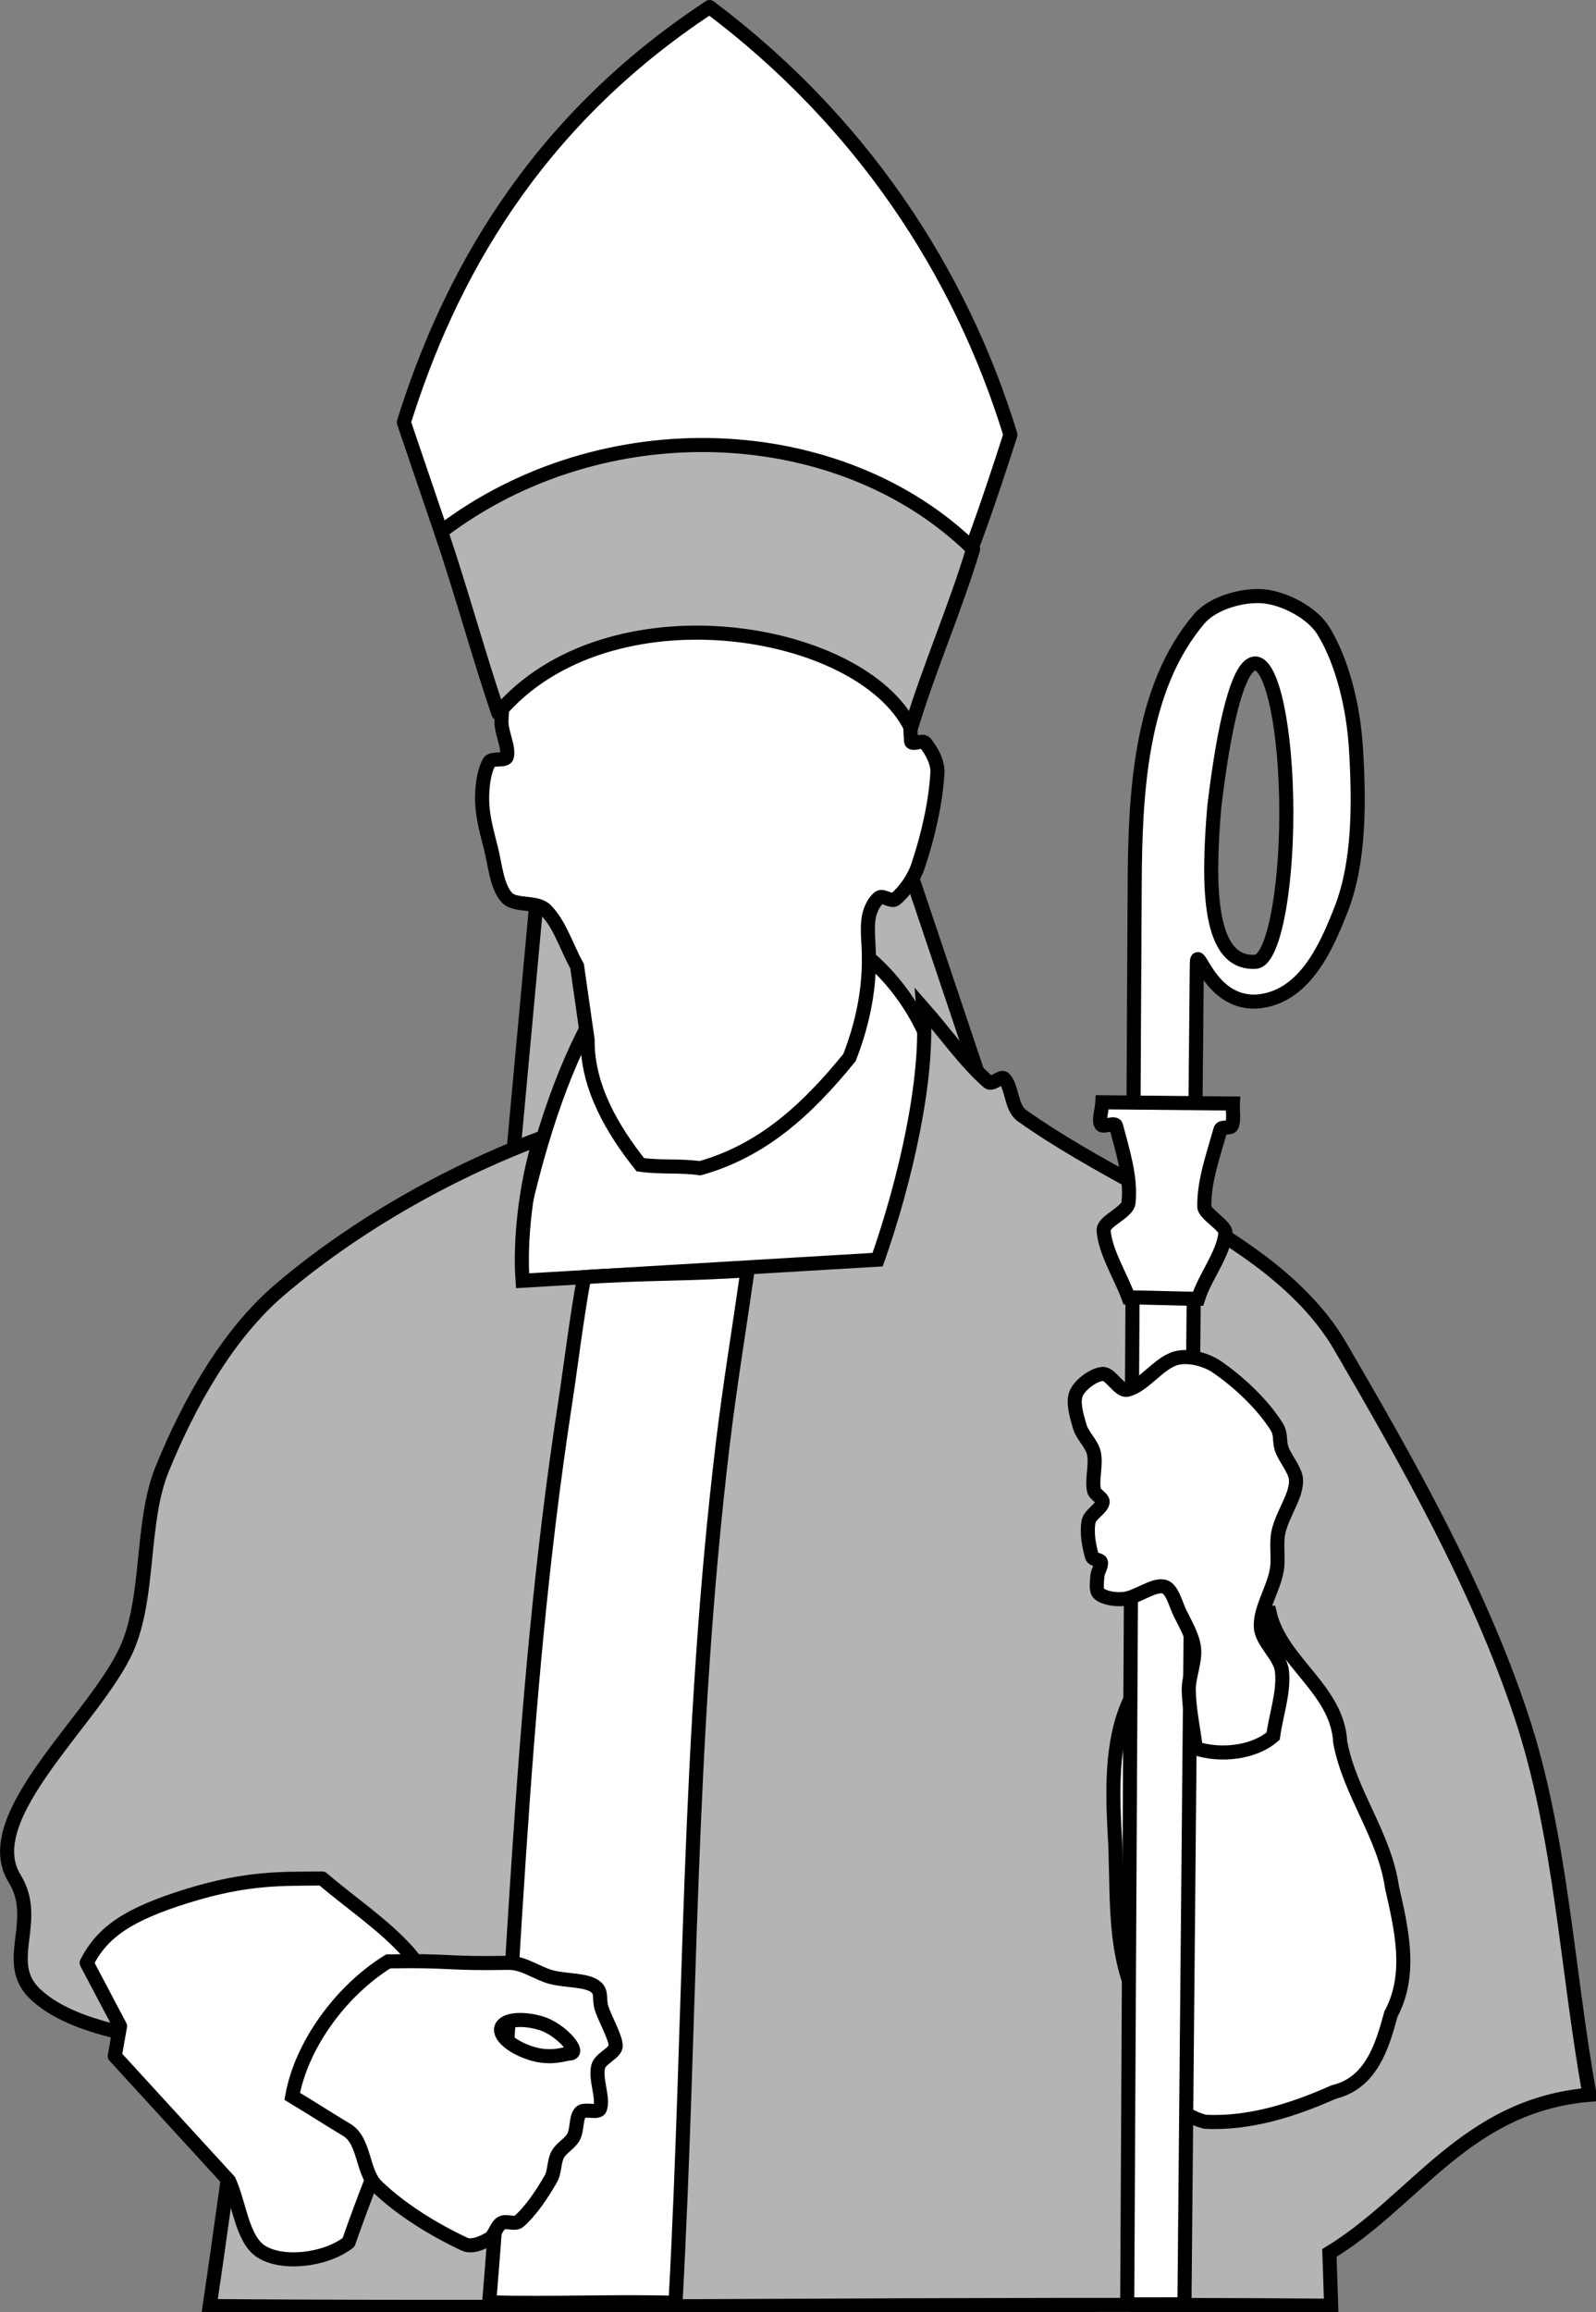
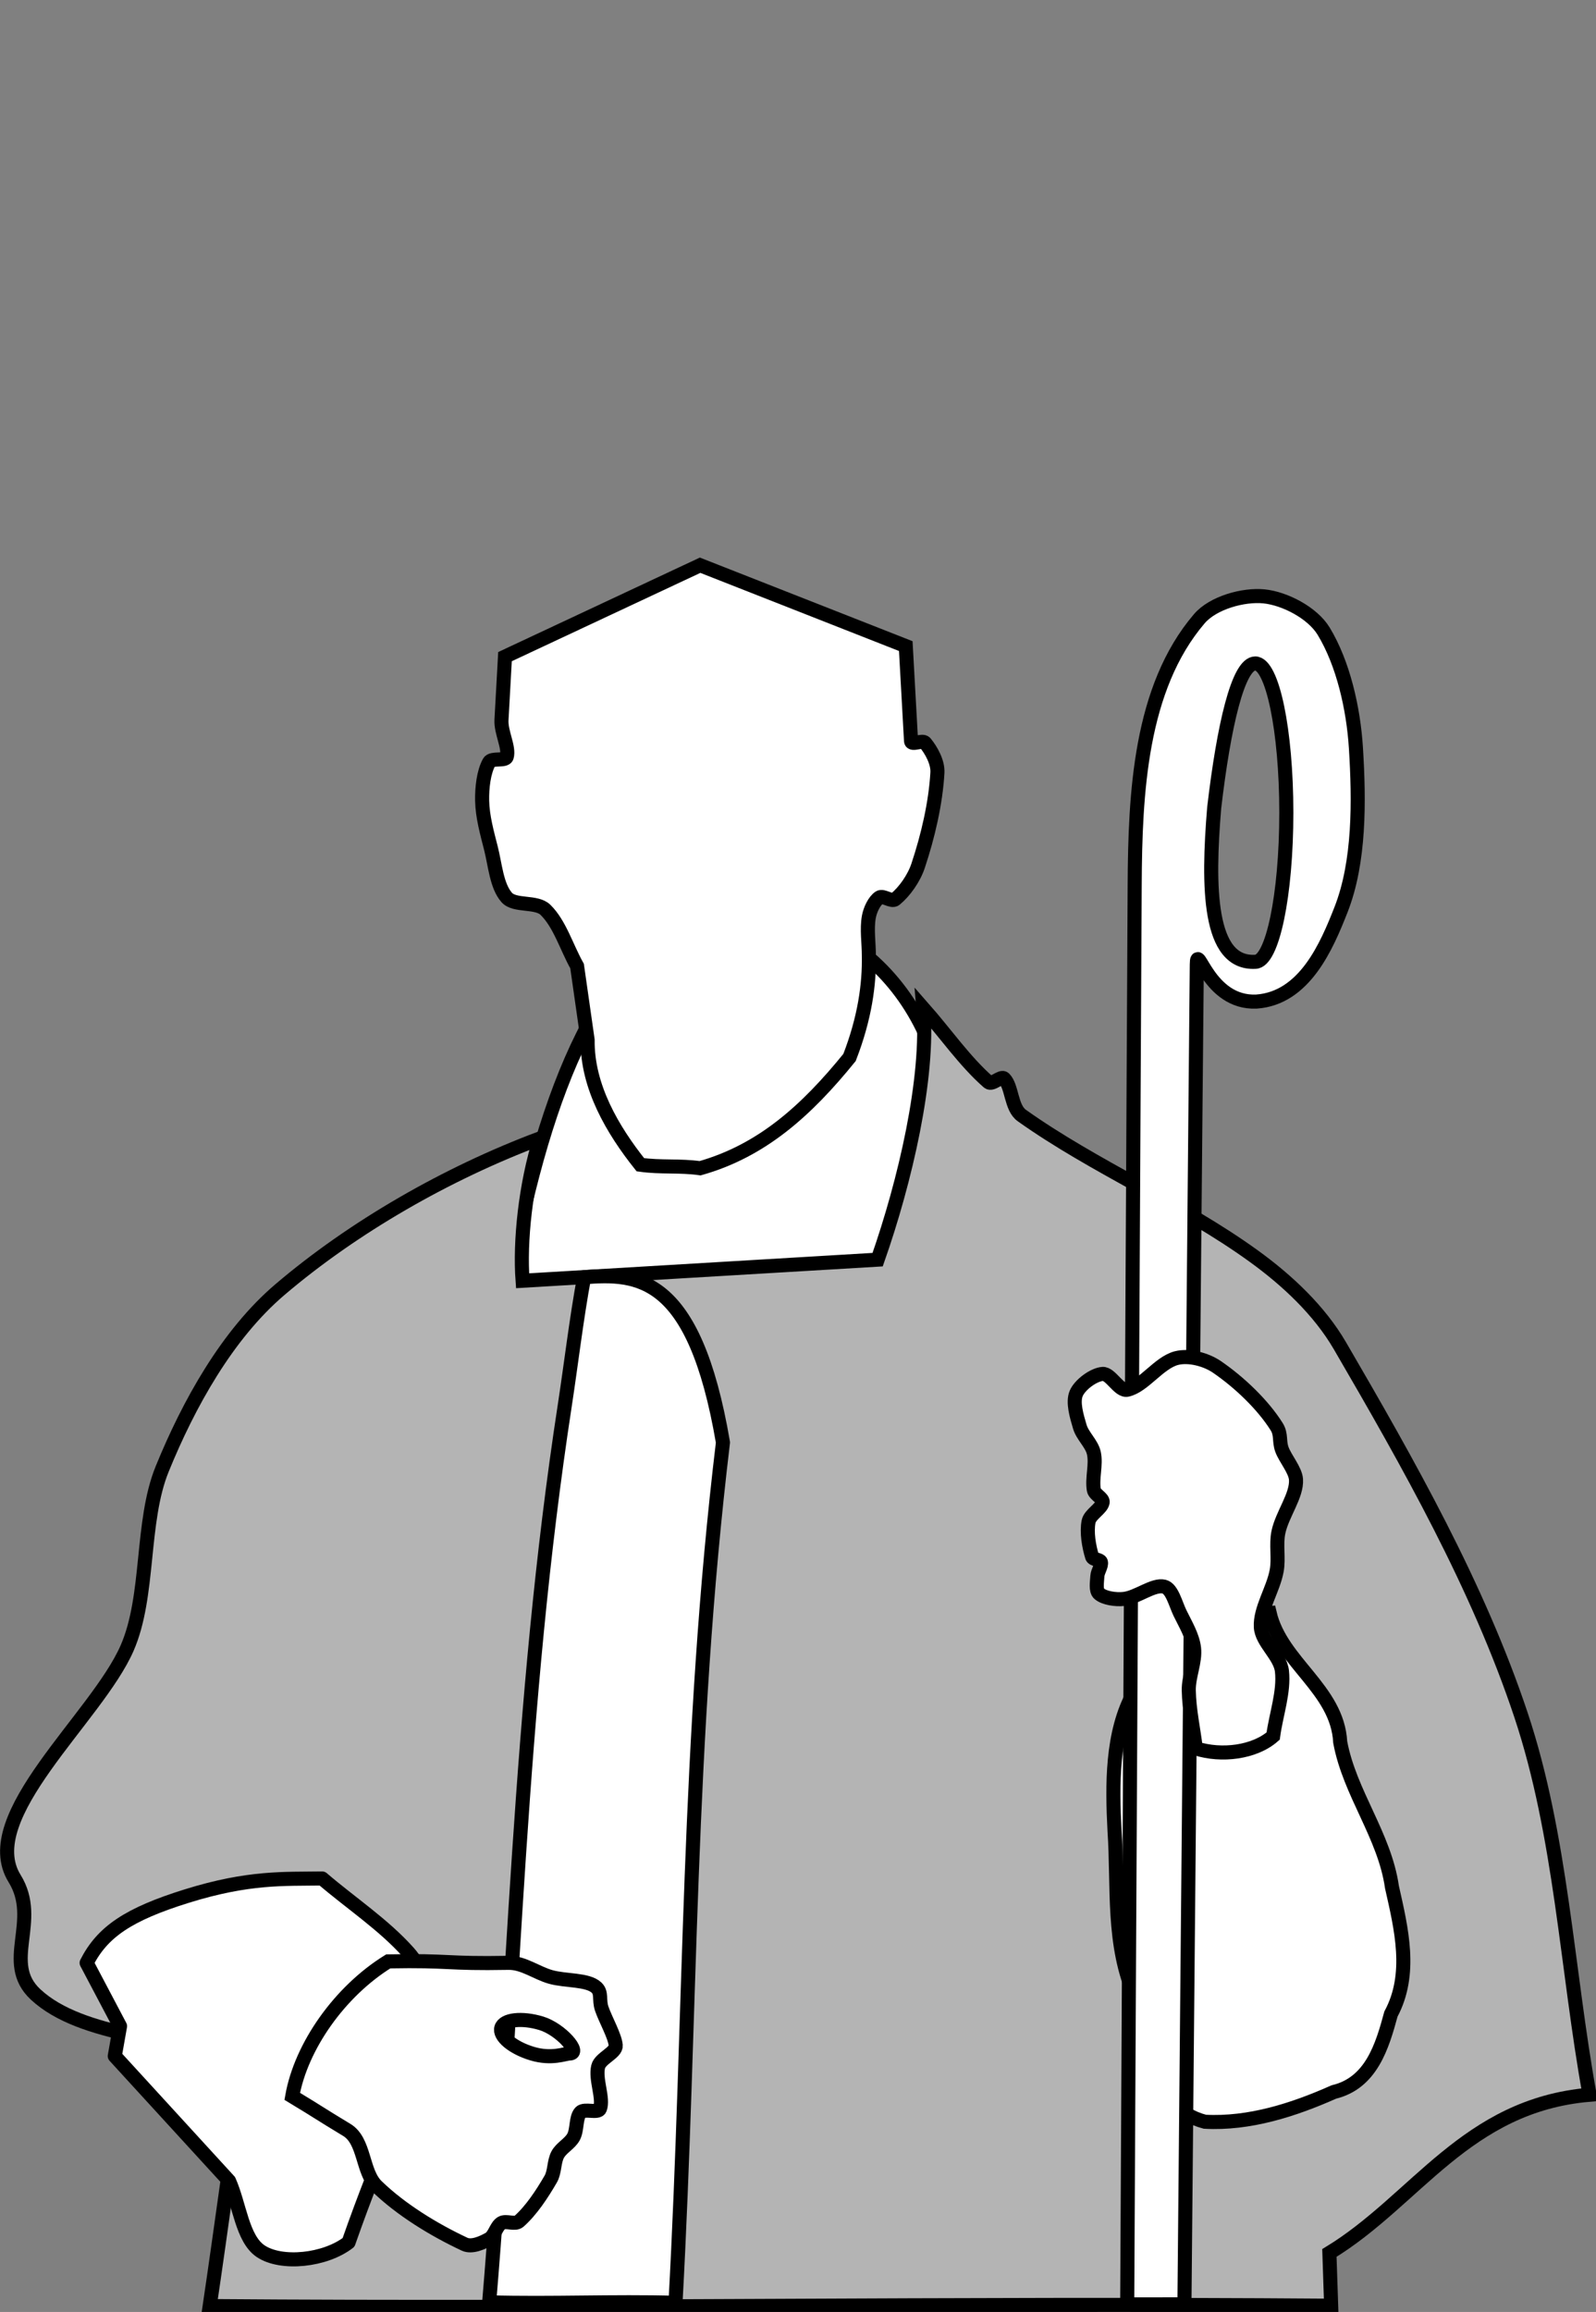
<svg xmlns="http://www.w3.org/2000/svg" xmlns:ns1="http://sodipodi.sourceforge.net/DTD/sodipodi-0.dtd" xmlns:ns2="http://www.inkscape.org/namespaces/inkscape" width="567.27" height="821.613" id="svg1" ns1:version="0.32" ns2:version="0.46" ns1:docbase="/home/aj" ns1:docname="bishop.svg" ns2:output_extension="org.inkscape.output.svg.inkscape" version="1.0">
  <rect width="100%" height="100%" fill="#808080" stroke="none" />
  <defs id="defs3">
    <ns2:perspective ns1:type="inkscape:persp3d" ns2:vp_x="0 : 526.18109 : 1" ns2:vp_y="0 : 1000 : 0" ns2:vp_z="744.09448 : 526.18109 : 1" ns2:persp3d-origin="372.04724 : 350.78739 : 1" id="perspective21" />
  </defs>
  <ns1:namedview id="base" pagecolor="#ffffff" bordercolor="#666666" borderopacity="1.0" ns2:pageopacity="0.0" ns2:pageshadow="2" ns2:zoom="0.61399264" ns2:cx="164.66658" ns2:cy="465.8923" ns2:current-layer="svg1" ns2:window-width="1678" ns2:window-height="1000" ns2:window-x="2" ns2:window-y="2" showgrid="false" />
  <g ns2:label="Layer 1" ns2:groupmode="layer" id="layer1" transform="translate(-88.412,-113.935)" />
  <g id="g1887" transform="translate(-88.412,-113.935)">
-     <path style="fill:#b4b4b4;fill-opacity:1;fill-rule:evenodd;stroke:#000000;stroke-width:5.762;stroke-linecap:butt;stroke-linejoin:miter;stroke-miterlimit:4;stroke-opacity:1" d="M 317.593,421.247 L 303.342,575.972 L 501.838,525.076 L 460.103,400.889 L 317.593,421.247 z" id="path1760" transform="matrix(0.868,0,0,0.868,4.875,52.991)" />
    <path transform="matrix(0.983,0,0,1.012,-50.688,-14.671)" style="fill:#ffffff;fill-opacity:1;stroke:#000000;stroke-width:5.013;stroke-linecap:round;stroke-linejoin:round;stroke-miterlimit:4;stroke-opacity:1" d="M 483.228,544.913 C 474.317,603.879 463.951,646.792 423.789,642.388 C 313.529,630.369 316.352,612.266 331.309,550.468 C 345.961,489.93 369.922,446.28 410.445,446.821 C 456.691,447.438 491.488,490.253 483.228,544.913 z" id="path1745" ns1:nodetypes="cssss" />
    <path style="fill:#ffffff;fill-opacity:1;fill-rule:evenodd;stroke:#000000;stroke-width:5.762;stroke-linecap:butt;stroke-linejoin:miter;stroke-miterlimit:4;stroke-opacity:1" d="M 301.589,364.969 C 301.307,370.051 304.874,376.225 303.749,380.084 C 303.195,381.984 297.62,380.335 296.551,382.244 C 294.261,386.333 293.564,392.802 293.672,398.079 C 293.804,404.559 295.649,411.142 297.271,417.513 C 299.008,424.338 299.582,432.963 303.749,437.667 C 307.019,441.36 315.879,439.093 319.584,442.706 C 325.476,448.45 328.221,458.061 332.54,465.739 C 333.98,475.816 335.419,485.893 336.859,495.97 C 336.619,515.164 347.176,532.918 358.452,547.074 C 366.85,548.274 374.527,547.314 382.925,548.514 C 408.357,541.316 426.592,524.761 444.106,503.167 C 450.345,487.092 452.264,473.176 452.024,461.42 C 452.024,456.142 451.107,450.629 452.024,445.585 C 452.546,442.712 454.254,439.06 456.343,437.667 C 457.853,436.661 461.331,439.606 462.821,438.387 C 466.609,435.287 470.46,429.866 472.178,424.711 C 476.218,412.591 479.379,399.099 480.096,386.562 C 480.339,382.304 477.559,377.328 475.057,374.326 C 473.96,373.01 469.406,375.538 469.299,373.606 L 467.139,334.738 L 382.925,301.628 L 303.029,339.057 L 301.589,364.969 z" id="path1741" ns1:nodetypes="cssssssccccccssssssscccs" transform="matrix(0.868,0,0,0.868,4.875,52.991)" />
-     <path style="fill:#ffffff;fill-opacity:1;fill-rule:evenodd;stroke:#000000;stroke-width:5.762;stroke-linecap:round;stroke-linejoin:round;stroke-miterlimit:4;stroke-opacity:1" d="M 298.253,346.938 C 326.076,302.15 437.37,286.881 466.211,352.028 C 478.765,310.972 475.033,357.457 509.982,248.199 C 489.284,180.677 448.227,119.262 386.812,73.116 C 314.54,120.619 279.93,184.409 261.607,243.11 C 274.501,280.773 283.323,308.257 298.253,346.938 z" id="path1117" ns1:nodetypes="cccccc" transform="matrix(0.868,0,0,0.868,4.875,52.991)" />
-     <path style="fill:#b4b4b4;fill-opacity:1;fill-rule:evenodd;stroke:#000000;stroke-width:5.762;stroke-linecap:round;stroke-linejoin:round;stroke-miterlimit:4;stroke-opacity:1" d="M 276.876,287.899 C 343.381,237.342 440.423,241.753 494.713,295.024 C 487.248,319.794 476.729,343.545 469.265,368.315 C 448.906,326.58 345.077,309.275 300.289,362.207 C 292.145,338.116 285.02,311.99 276.876,287.899 z" id="path1739" ns1:nodetypes="ccccc" transform="matrix(0.868,0,0,0.868,4.875,52.991)" />
    <path style="fill:#b4b4b4;fill-opacity:1;fill-rule:evenodd;stroke:#000000;stroke-width:5.762;stroke-linecap:butt;stroke-linejoin:miter;stroke-miterlimit:4;stroke-opacity:1" d="M 317.425,536.277 C 311.426,555.232 309.027,578.505 310.227,594.58 C 358.692,591.701 407.158,588.822 455.623,585.943 C 466.9,553.792 476.737,511.565 474.337,483.013 C 483.215,493.09 491.493,505.004 500.969,513.244 C 502.53,514.602 506.153,510.511 507.447,511.805 C 510.712,515.069 510.183,523.747 514.645,526.92 C 544.253,547.98 579.876,562.949 609.657,584.503 C 623.303,594.379 636.459,606.673 644.926,621.212 C 672.928,669.294 701.487,719.638 719.064,772.366 C 735.557,821.847 737.778,876.015 747.135,927.84 C 696.51,932.158 676.117,971.027 640.607,992.62 C 640.847,999.818 641.087,1007.016 641.327,1014.214 C 488.253,1013.014 335.179,1015.568 182.105,1014.369 C 186.904,981.978 191.702,945.834 196.501,913.444 C 167.949,904.567 129.81,904.402 110.847,886.812 C 96.7,873.691 113.025,856.766 102.209,839.306 C 86.503,813.952 135.824,773.474 148.275,745.015 C 157.658,723.569 153.804,693.332 162.671,671.597 C 173.478,645.106 189.245,616.608 210.897,598.179 C 240.83,572.701 279.036,550.673 317.425,536.277 z" id="path1742" ns1:nodetypes="ccccsssssscccccsssssc" transform="matrix(0.868,0,0,0.868,4.875,52.991)" />
-     <path style="fill:#ffffff;fill-opacity:1;fill-rule:evenodd;stroke:#000000;stroke-width:5.762;stroke-linecap:round;stroke-linejoin:round;stroke-miterlimit:4;stroke-opacity:1" d="M 335.419,593.14 C 332.3,609.935 330.081,628.808 327.501,645.685 C 308.5,769.287 306.868,889.745 296.551,1012.828 C 321.983,1013.548 347.415,1012.312 372.848,1013.031 C 379.326,894.267 377.604,782.994 392.282,660.8 C 395.13,637.232 399,613.774 402.359,590.261 C 380.526,591.941 357.253,591.461 335.419,593.14 z" id="path1743" ns1:nodetypes="csccscc" transform="matrix(0.868,0,0,0.868,4.875,52.991)" />
+     <path style="fill:#ffffff;fill-opacity:1;fill-rule:evenodd;stroke:#000000;stroke-width:5.762;stroke-linecap:round;stroke-linejoin:round;stroke-miterlimit:4;stroke-opacity:1" d="M 335.419,593.14 C 332.3,609.935 330.081,628.808 327.501,645.685 C 308.5,769.287 306.868,889.745 296.551,1012.828 C 321.983,1013.548 347.415,1012.312 372.848,1013.031 C 379.326,894.267 377.604,782.994 392.282,660.8 C 380.526,591.941 357.253,591.461 335.419,593.14 z" id="path1743" ns1:nodetypes="csccscc" transform="matrix(0.868,0,0,0.868,4.875,52.991)" />
    <path style="fill:#ffffff;fill-opacity:1;fill-rule:evenodd;stroke:#000000;stroke-width:5.762;stroke-linecap:butt;stroke-linejoin:miter;stroke-miterlimit:4;stroke-opacity:1" d="M 616.135,730.619 C 620.858,750.852 643.903,761.745 645.035,783.486 C 648.935,804.434 663.187,821.619 666.235,842.883 C 670.079,859.926 674.608,878.42 665.811,894.804 C 662.242,907.971 657.772,923.031 642.433,926.712 C 625.933,934.055 607.809,939.885 589.616,938.899 C 566.915,932.928 567.465,906.111 561.22,888.057 C 551.46,866.543 554.185,842.629 552.62,819.71 C 551.673,801.207 551.331,779.657 560.475,763.251 C 568.537,746.787 576.989,738.185 589.834,734.108 C 599.319,732.44 612.412,730.931 616.135,730.619 z" id="path1751" ns1:nodetypes="ccccccccccc" transform="matrix(0.868,0,0,0.868,4.875,52.991)" />
    <path style="fill:#ffffff;fill-opacity:1;fill-rule:evenodd;stroke:#000000;stroke-width:5.762;stroke-linecap:butt;stroke-linejoin:miter;stroke-miterlimit:4;stroke-opacity:1" d="M 613.812,314.375 C 605.371,313.531 592.945,316.975 587.344,323.531 C 563.048,351.969 561.072,395.075 560.875,432.438 L 557.812,1013.674 L 581.25,1013.67 L 586.312,465.031 C 586.401,455.429 590.952,481.178 610.75,480.281 C 630.418,478.889 639.472,457.679 645.375,442.625 C 653.044,423.069 652.828,398.221 651.469,376.469 C 650.453,360.219 646.248,341.81 638.25,328.625 C 633.693,321.112 622.337,315.227 613.812,314.375 z M 610.25,341.844 C 617.274,341.844 622.969,369.224 622.969,402.938 C 622.969,436.651 617.274,464 610.25,464 C 591.011,465.018 590.733,433.396 593.438,400.875 C 597.363,367.391 603.226,341.844 610.25,341.844 z" id="path1747" ns1:nodetypes="cccccccccccccccc" transform="matrix(0.868,0,0,0.868,4.875,52.991)" />
    <path style="fill:#ffffff;fill-opacity:1;fill-rule:evenodd;stroke:#000000;stroke-width:5.762;stroke-linecap:butt;stroke-linejoin:miter;stroke-miterlimit:4;stroke-opacity:1" d="M 585.904,786.042 C 596.461,789.401 609.896,787.722 617.574,781.004 C 618.774,772.126 622.137,762.908 621.173,754.372 C 620.457,748.032 612.863,742.597 612.536,736.377 C 612.143,728.921 617.571,721.137 619.014,713.344 C 619.97,708.181 618.65,702.631 619.734,697.509 C 621.289,690.154 627.387,682.439 626.931,675.915 C 626.667,672.123 622.54,667.407 621.173,663.679 C 619.901,660.209 621.029,657.534 619.014,654.322 C 613.352,645.298 603.723,636.131 594.541,629.849 C 590.047,626.774 583.055,624.958 577.986,626.25 C 570.818,628.077 564.55,637.767 557.832,639.206 C 554.473,639.926 551.041,632.502 547.755,632.728 C 544.083,632.982 538.497,637.095 536.958,640.646 C 535.378,644.293 537.128,650.005 538.398,654.322 C 539.528,658.163 543.298,661.255 544.156,665.119 C 545.217,669.892 543.305,675.468 544.156,680.234 C 544.505,682.186 548.034,683.599 547.755,685.273 C 547.314,687.918 542.578,690.188 541.997,693.19 C 541.138,697.626 542.135,703.308 543.437,707.586 C 543.814,708.827 546.737,708.652 547.035,709.745 C 547.457,711.291 545.704,713.557 545.596,715.504 C 545.464,717.876 544.831,721.415 546.316,722.701 C 548.43,724.534 553.079,725.219 556.393,724.861 C 561.956,724.259 568.504,718.711 572.948,719.822 C 576.181,720.631 577.598,726.856 579.426,730.619 C 581.677,735.253 584.619,740.042 585.184,745.015 C 585.818,750.599 582.924,756.53 583.025,762.289 C 583.163,770.206 584.944,778.125 585.904,786.042 z" id="path1744" ns1:nodetypes="ccssssssssssssssssssssssssssc" transform="matrix(0.868,0,0,0.868,4.875,52.991)" />
    <path style="fill:#ffffff;fill-opacity:1;fill-rule:evenodd;stroke:#000000;stroke-width:5.762;stroke-linecap:round;stroke-linejoin:round;stroke-miterlimit:4;stroke-opacity:1" d="M 131.72,873.856 C 136.279,882.493 140.838,891.131 145.396,899.768 C 144.676,903.847 143.957,907.926 143.237,912.004 C 158.832,929.039 174.428,946.074 190.023,963.109 C 194.342,972.706 195.407,986.815 202.979,991.9 C 211.482,997.611 229.371,995.739 238.968,988.301 C 252.404,949.913 263.681,927.36 276.397,893.29 C 272.078,885.372 269.358,876.16 263.441,869.537 C 253.282,858.166 239.928,849.383 228.171,839.306 C 212.576,839.546 198.18,838.587 172.748,846.504 C 148.831,853.95 138.198,861.14 131.72,873.856 z" id="path1756" ns1:nodetypes="ccccsccsczc" transform="matrix(0.868,0,0,0.868,4.875,52.991)" />
    <path style="fill:#ffffff;fill-opacity:1;fill-rule:evenodd;stroke:#000000;stroke-width:5.762;stroke-linecap:butt;stroke-linejoin:miter;stroke-miterlimit:4;stroke-opacity:1" d="M 304.469,873.844 C 278.552,874.323 281.137,872.766 255.221,873.245 C 235.329,885.556 219.508,908.046 215.903,928.5 C 227.423,935.459 226.729,935.292 238.25,942.25 C 245.691,946.746 244.441,959.404 250.5,965.281 C 260.517,974.999 274.075,983.222 286.469,989.031 C 289.431,990.42 293.758,988.478 296.562,986.875 C 298.796,985.599 299.426,981.65 301.594,980.375 C 303.505,979.251 307.095,981.161 308.781,979.656 C 313.813,975.163 318.196,968.513 321.75,962.375 C 323.475,959.396 323.004,955.305 324.625,952.312 C 326.123,949.547 329.596,947.89 331.094,945.125 C 332.715,942.132 331.933,937.203 333.969,935.031 C 335.532,933.364 341.144,935.575 341.906,933.594 C 343.543,929.337 339.879,921.546 341.188,916.312 C 342.038,912.909 348.585,910.633 348.375,907.688 C 348.106,903.916 344.05,896.839 342.625,892.562 C 341.411,888.921 342.805,886.087 340.469,883.938 C 336.807,880.569 327.908,881.349 321.75,879.625 C 315.912,877.99 310.537,873.731 304.469,873.844 z M 307.094,897.344 C 310.052,897.013 313.882,897.386 317.875,898.594 C 325.862,901.009 334.5,910.887 329.451,910.969 C 327.597,910.999 322.112,913.415 314.125,911 C 306.138,908.585 300.496,903.86 301.531,900.438 C 302.049,898.726 304.136,897.674 307.094,897.344 z" id="path1757" ns1:nodetypes="ccccccccccccccccccccccsccc" transform="matrix(0.868,0,0,0.868,4.875,52.991)" />
-     <path style="fill:#ffffff;fill-opacity:1;fill-rule:evenodd;stroke:#000000;stroke-width:5.762;stroke-linecap:butt;stroke-linejoin:miter;stroke-miterlimit:4;stroke-opacity:1" d="M 547.645,521.513 C 565.459,521.683 583.272,521.852 601.086,522.022 C 600.917,525.076 601.689,528.849 600.577,531.183 C 599.992,532.412 596.398,531.254 595.997,532.71 C 593.174,542.96 589.247,553.519 589.38,564.266 C 589.417,567.261 598.284,572.059 598.032,574.954 C 597.266,583.765 589.719,592.768 586.835,601.929 C 576.995,601.929 568.173,601.42 558.333,601.42 C 554.94,592.259 548.751,582.656 548.154,573.936 C 547.903,570.271 557.874,566.598 558.333,562.739 C 559.57,552.347 555.678,540.635 553.244,531.183 C 552.794,529.438 547.883,531.965 547.136,530.674 C 546.017,528.742 547.475,524.567 547.645,521.513 z" id="path1761" ns1:nodetypes="ccssssccssssc" transform="matrix(0.868,0,0,0.868,4.875,52.991)" />
  </g>
</svg>